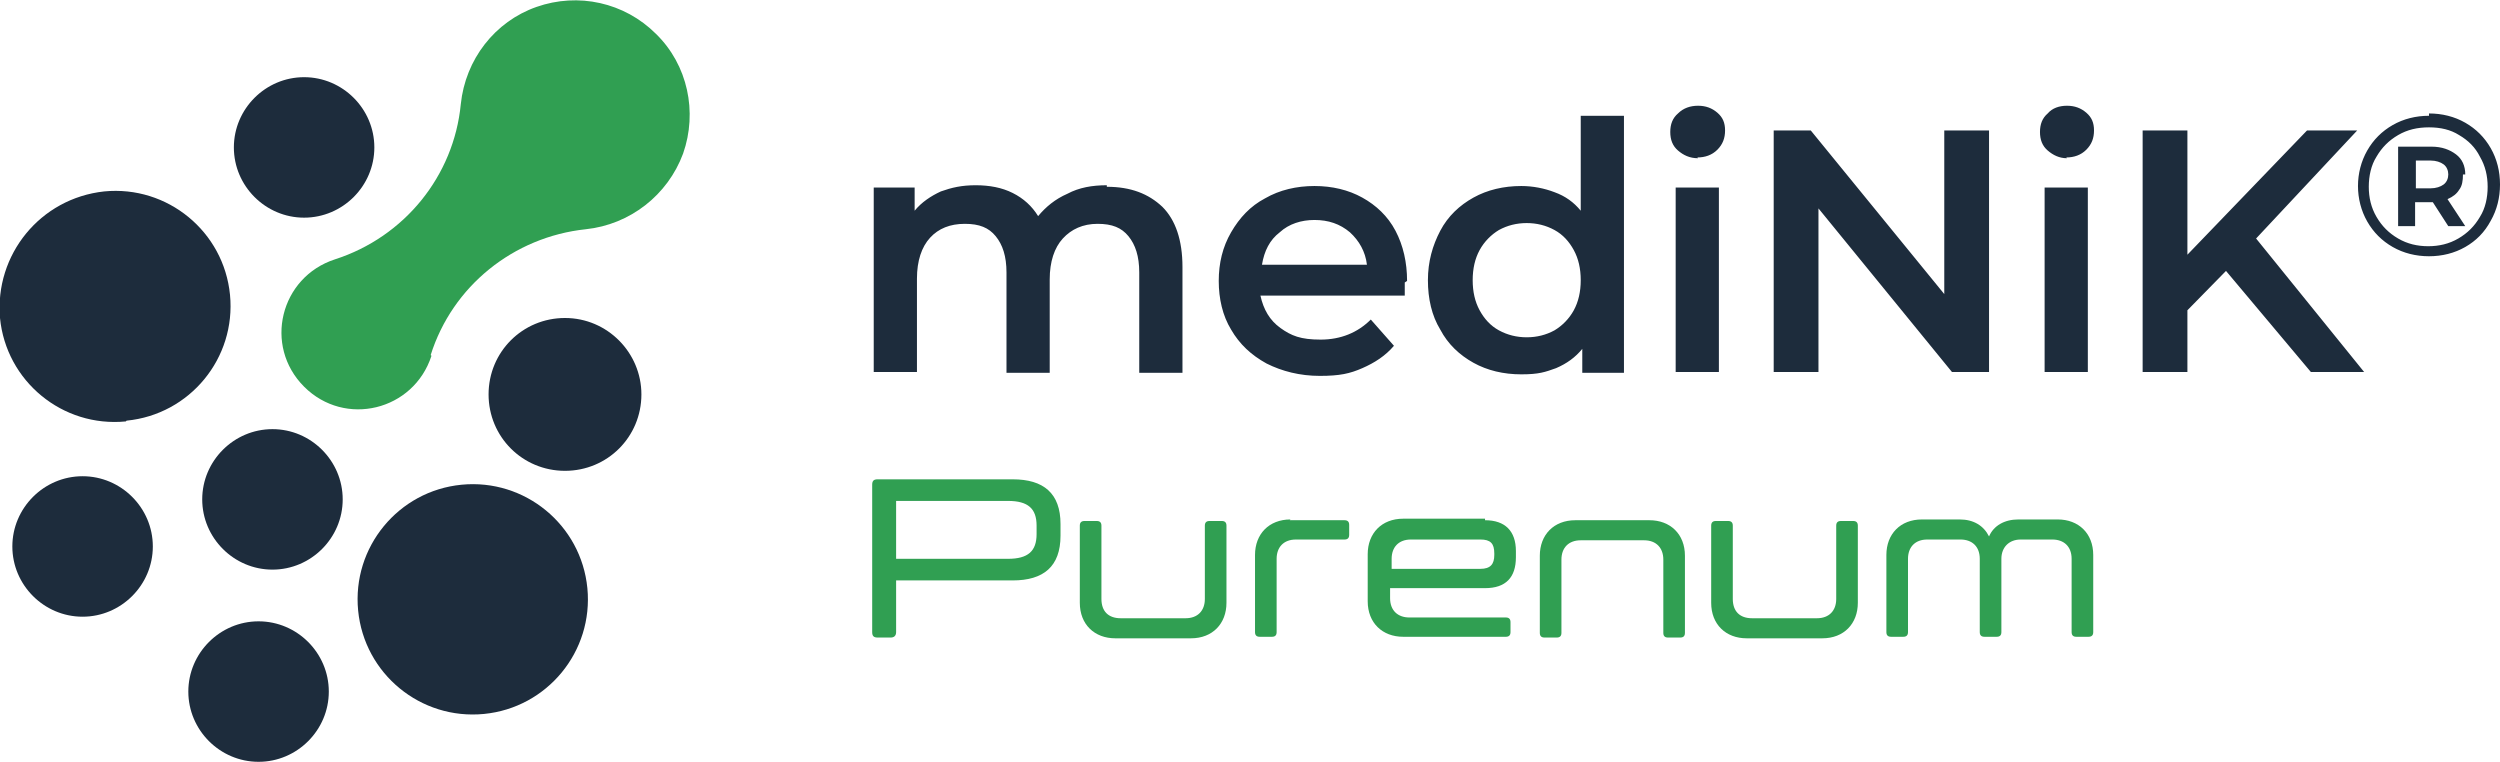
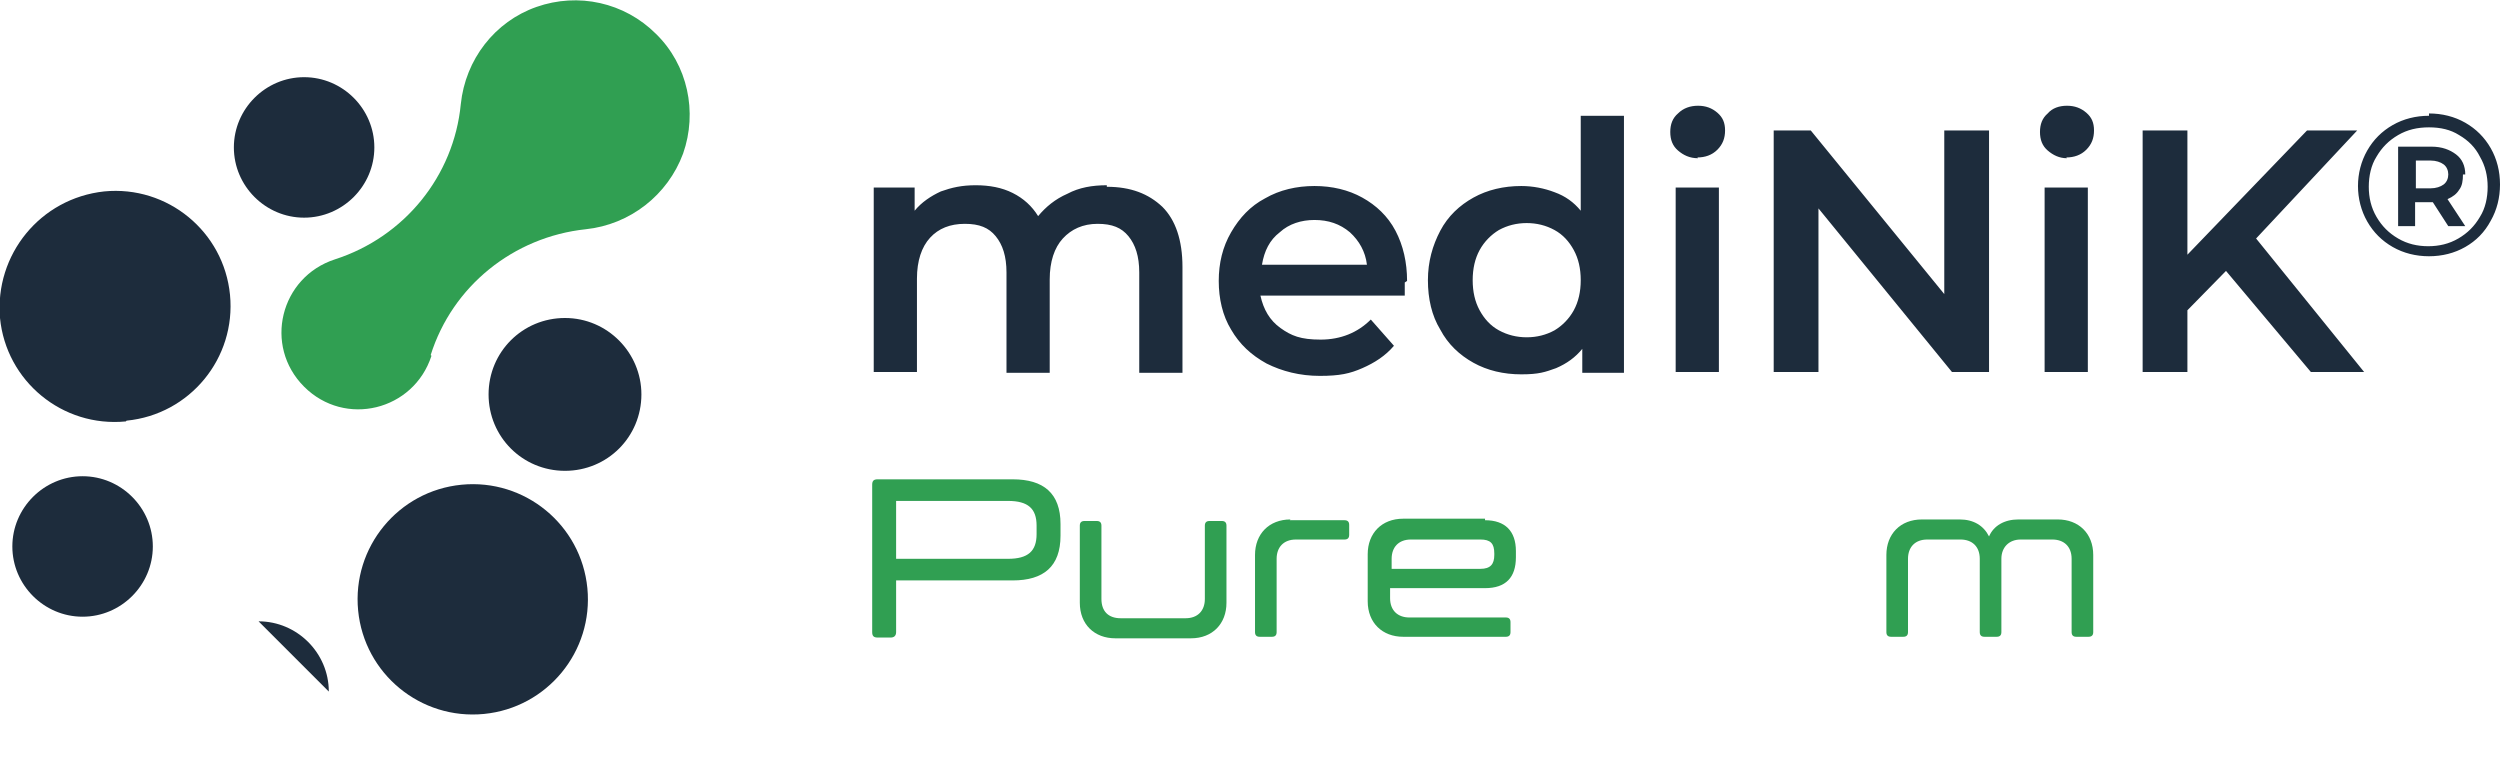
<svg xmlns="http://www.w3.org/2000/svg" version="1.1" viewBox="0 0 323.9 98.7">
  <defs>
    <style>
      .cls-1 {
        fill: #309f52;
      }

      .cls-2 {
        fill: #1d2c3c;
      }
    </style>
  </defs>
  <g>
    <g id="Ebene_1">
      <g id="svg2">
        <g id="g10">
          <g id="g12">
            <path id="path14" class="cls-1" d="M113.7,62.1h17.5c4,0,6.2,1.8,6.2,5.8v1.5c0,4-2.2,5.8-6.2,5.8h-15.1v6.7c0,.5-.3.7-.7.7h-1.7c-.5,0-.7-.2-.7-.7v-19.1c0-.5.2-.7.7-.7M130.6,64.9h-14.5v7.5h14.5c2.6,0,3.7-1,3.7-3.2v-1.1c0-2.2-1.1-3.2-3.7-3.2" />
            <path id="path16" class="cls-1" d="M145.4,80.1h8.2c1.6,0,2.5-1,2.5-2.5v-9.5c0-.4.2-.6.6-.6h1.6c.4,0,.6.2.6.6v10c0,2.7-1.8,4.6-4.6,4.6h-9.8c-2.7,0-4.6-1.8-4.6-4.6v-10c0-.4.2-.6.6-.6h1.6c.4,0,.6.2.6.6v9.5c0,1.6.9,2.5,2.5,2.5" />
            <path id="path18" class="cls-1" d="M167.1,67.4h7.1c.4,0,.6.2.6.6v1.3c0,.4-.2.6-.6.6h-6.3c-1.6,0-2.5,1-2.5,2.5v9.5c0,.4-.2.6-.6.6h-1.6c-.4,0-.6-.2-.6-.6v-10c0-2.7,1.8-4.6,4.6-4.6" />
            <path id="path20" class="cls-1" d="M192.4,67.4c2.6,0,4,1.4,4,4v.8c0,2.6-1.3,4-4,4h-12.3v1.3c0,1.6,1,2.5,2.5,2.5h12.5c.4,0,.6.2.6.6v1.3c0,.4-.2.6-.6.6h-13.3c-2.7,0-4.6-1.8-4.6-4.6v-6.1c0-2.7,1.8-4.6,4.6-4.6h10.6v.2ZM180.2,73.7h11.6c1.3,0,1.8-.6,1.8-1.8v-.2c0-1.3-.5-1.8-1.8-1.8h-9c-1.6,0-2.5,1-2.5,2.5v1.3" />
-             <path id="path22" class="cls-1" d="M203.9,67.4h9.8c2.7,0,4.6,1.8,4.6,4.6v10c0,.4-.2.6-.6.6h-1.6c-.4,0-.6-.2-.6-.6v-9.5c0-1.5-.9-2.5-2.5-2.5h-8.2c-1.6,0-2.5,1-2.5,2.5v9.5c0,.4-.2.6-.6.6h-1.6c-.4,0-.6-.2-.6-.6v-10c0-2.7,1.8-4.6,4.6-4.6" />
-             <path id="path24" class="cls-1" d="M227.2,80.1h8.2c1.6,0,2.5-1,2.5-2.5v-9.5c0-.4.2-.6.6-.6h1.6c.4,0,.6.2.6.6v10c0,2.7-1.8,4.6-4.6,4.6h-9.8c-2.7,0-4.6-1.8-4.6-4.6v-10c0-.4.2-.6.6-.6h1.6c.4,0,.6.2.6.6v9.5c0,1.6.9,2.5,2.5,2.5" />
            <path id="path26" class="cls-1" d="M253.6,69.9h-3.9c-1.6,0-2.5,1-2.5,2.5v9.5c0,.4-.2.6-.6.6h-1.6c-.4,0-.6-.2-.6-.6v-10c0-2.7,1.8-4.6,4.6-4.6h4.9c1.8,0,3.1.8,3.8,2.2.6-1.4,2-2.2,3.8-2.2h5.1c2.7,0,4.6,1.8,4.6,4.6v10c0,.4-.2.6-.6.6h-1.6c-.4,0-.6-.2-.6-.6v-9.5c0-1.6-1-2.5-2.5-2.5h-4.1c-1.5,0-2.5,1-2.5,2.5v9.5c0,.4-.2.6-.6.6h-1.6c-.4,0-.6-.2-.6-.6v-9.5c0-1.6-1-2.5-2.5-2.5" />
            <path id="path28" class="cls-2" d="M83.1,51.1c0-5.4-4.4-9.9-9.9-9.9s-9.9,4.4-9.9,9.9,4.4,9.9,9.9,9.9,9.9-4.4,9.9-9.9" />
-             <path id="path30" class="cls-2" d="M42.6,89.6c0-5-4.1-9.1-9.1-9.1s-9.1,4.1-9.1,9.1,4.1,9.1,9.1,9.1,9.1-4.1,9.1-9.1" />
+             <path id="path30" class="cls-2" d="M42.6,89.6c0-5-4.1-9.1-9.1-9.1" />
            <path id="path32" class="cls-2" d="M19.8,70.8c0-5-4.1-9.1-9.1-9.1s-9.1,4.1-9.1,9.1,4.1,9.1,9.1,9.1,9.1-4.1,9.1-9.1" />
-             <path id="path34" class="cls-2" d="M44.4,64.7c0-5-4.1-9.1-9.1-9.1s-9.1,4.1-9.1,9.1,4.1,9.1,9.1,9.1,9.1-4.1,9.1-9.1" />
            <path id="path36" class="cls-2" d="M48.5,19.1c0-5-4.1-9.1-9.1-9.1s-9.1,4.1-9.1,9.1,4.1,9.1,9.1,9.1,9.1-4.1,9.1-9.1" />
            <path id="path38" class="cls-2" d="M16.4,54.5c8.2-.8,14.2-8.1,13.4-16.3s-8.1-14.2-16.3-13.4C5.2,25.7-.7,33,0,41.2c.8,8.2,8.1,14.2,16.3,13.4" />
            <path id="path40" class="cls-1" d="M55.8,46c2.8-8.9,10.7-15.3,20.1-16.3,5.7-.6,10.6-4.4,12.6-9.8,1.9-5.4.6-11.5-3.5-15.5-4.1-4.1-10.1-5.4-15.5-3.5s-9.2,6.8-9.8,12.6c-.9,9.3-7.3,17.2-16.3,20.1-7.1,2.3-9.3,11.2-4,16.5s14.2,3.1,16.5-4" />
            <path id="path42" class="cls-2" d="M62.7,92.5c8.2-.8,14.2-8.1,13.4-16.3-.8-8.2-8.1-14.2-16.3-13.4s-14.2,8.1-13.4,16.3c.8,8.2,8.1,14.2,16.3,13.4" />
            <path id="path44" class="cls-2" d="M143.4,24c-1.9,0-3.6.3-5.1,1.1-1.6.7-2.8,1.7-3.8,2.9-.8-1.3-1.9-2.3-3.3-3-1.4-.7-3-1-4.8-1s-3.1.3-4.5.8c-1.3.6-2.5,1.4-3.4,2.5v-3h-5.3v23.9h5.6v-12.1c0-2.3.6-4.1,1.7-5.3,1.1-1.2,2.6-1.8,4.5-1.8s3.1.5,4,1.6,1.4,2.6,1.4,4.7v13h5.6v-12.1c0-2.3.6-4.1,1.7-5.3,1.1-1.2,2.6-1.9,4.5-1.9s3.1.5,4,1.6,1.4,2.6,1.4,4.7v13h5.6v-13.7c0-3.5-.9-6.1-2.6-7.8-1.8-1.7-4.1-2.6-7.2-2.6M182.3,36.4c0-2.4-.5-4.6-1.5-6.5s-2.5-3.3-4.3-4.3-3.9-1.5-6.2-1.5-4.5.5-6.4,1.6c-1.9,1-3.3,2.5-4.4,4.4-1.1,1.9-1.6,4-1.6,6.3s.5,4.5,1.6,6.3c1.1,1.9,2.6,3.3,4.6,4.4,2,1,4.3,1.6,6.9,1.6s3.9-.3,5.5-1,3-1.6,4.1-2.9l-3-3.4c-1.7,1.7-3.9,2.6-6.5,2.6s-3.8-.5-5.2-1.5-2.2-2.4-2.6-4.2h18.7v-1.7M170.3,28.5c1.8,0,3.3.5,4.6,1.6,1.2,1.1,2,2.5,2.2,4.2h-13.6c.3-1.8,1-3.2,2.3-4.2,1.2-1.1,2.8-1.6,4.5-1.6M204.8,15v12.3c-.9-1.1-2-1.9-3.4-2.4-1.3-.5-2.8-.8-4.3-.8-2.3,0-4.4.5-6.2,1.5s-3.3,2.4-4.3,4.3c-1,1.9-1.6,4-1.6,6.4s.5,4.6,1.6,6.4c1,1.9,2.5,3.3,4.3,4.3s3.9,1.5,6.2,1.5,3.1-.3,4.5-.8c1.4-.6,2.5-1.4,3.4-2.5v3.1h5.4V15h-5.6,0ZM197.8,43.7c-1.3,0-2.5-.3-3.6-.9-1.1-.6-1.9-1.5-2.5-2.6s-.9-2.4-.9-3.9.3-2.8.9-3.9c.6-1.1,1.5-2,2.5-2.6,1.1-.6,2.3-.9,3.6-.9s2.5.3,3.6.9,1.9,1.5,2.5,2.6c.6,1.1.9,2.4.9,3.9s-.3,2.8-.9,3.9c-.6,1.1-1.5,2-2.5,2.6-1.1.6-2.3.9-3.6.9M217.1,48.2h5.6v-23.9h-5.6v23.9ZM219.9,20.4c1,0,1.9-.3,2.6-1,.7-.7,1-1.5,1-2.5s-.3-1.7-1-2.3-1.5-.9-2.5-.9-1.9.3-2.6,1c-.7.6-1,1.4-1,2.4s.3,1.8,1,2.4,1.5,1,2.6,1M251.9,16.9v21.2l-17.3-21.2h-4.8v31.3h5.8v-21.2l17.3,21.2h4.8v-31.3h-5.8,0ZM264.9,48.2h5.6v-23.9h-5.6v23.9ZM267.7,20.4c1,0,1.9-.3,2.6-1s1-1.5,1-2.5-.3-1.7-1-2.3-1.5-.9-2.5-.9-1.9.3-2.5,1c-.7.6-1,1.4-1,2.4s.3,1.8,1,2.4,1.5,1,2.5,1M299.5,48.2h6.8l-14-17.3,13.1-14h-6.5l-15.5,16.1v-16.1h-5.8v31.3h5.8v-8l5-5.1,11,13.1h.1ZM314.7,15c-1.7,0-3.3.4-4.7,1.2-1.4.8-2.5,1.9-3.3,3.3s-1.2,3-1.2,4.6.4,3.2,1.2,4.6c.8,1.4,1.9,2.5,3.3,3.3s3,1.2,4.7,1.2,3.3-.4,4.7-1.2c1.4-.8,2.5-1.9,3.3-3.4.8-1.4,1.2-3,1.2-4.7s-.4-3.3-1.2-4.7-1.9-2.5-3.3-3.3-3-1.2-4.7-1.2M314.6,31.9c-1.4,0-2.7-.3-3.9-1-1.2-.7-2.1-1.6-2.8-2.8-.7-1.2-1-2.5-1-3.9s.3-2.8,1-3.9c.7-1.2,1.6-2.1,2.8-2.8,1.2-.7,2.5-1,4-1s2.8.3,3.9,1c1.2.7,2.1,1.6,2.7,2.8.7,1.2,1,2.5,1,3.9s-.3,2.8-1,3.9c-.7,1.2-1.6,2.1-2.8,2.8-1.2.7-2.5,1-3.9,1M319.4,22.6c0-1.1-.4-2-1.2-2.6-.8-.6-1.8-1-3.2-1h-4.3v10.3h2.2v-3.1h2.3l2,3.1h2.2l-2.3-3.5c.7-.3,1.2-.7,1.5-1.2.4-.5.5-1.2.5-2M313,24.4v-3.6h1.9c.7,0,1.3.2,1.7.5.4.3.6.8.6,1.3s-.2,1-.6,1.3-1,.5-1.7.5h-1.9" />
          </g>
        </g>
      </g>
    </g>
  </g>
</svg>